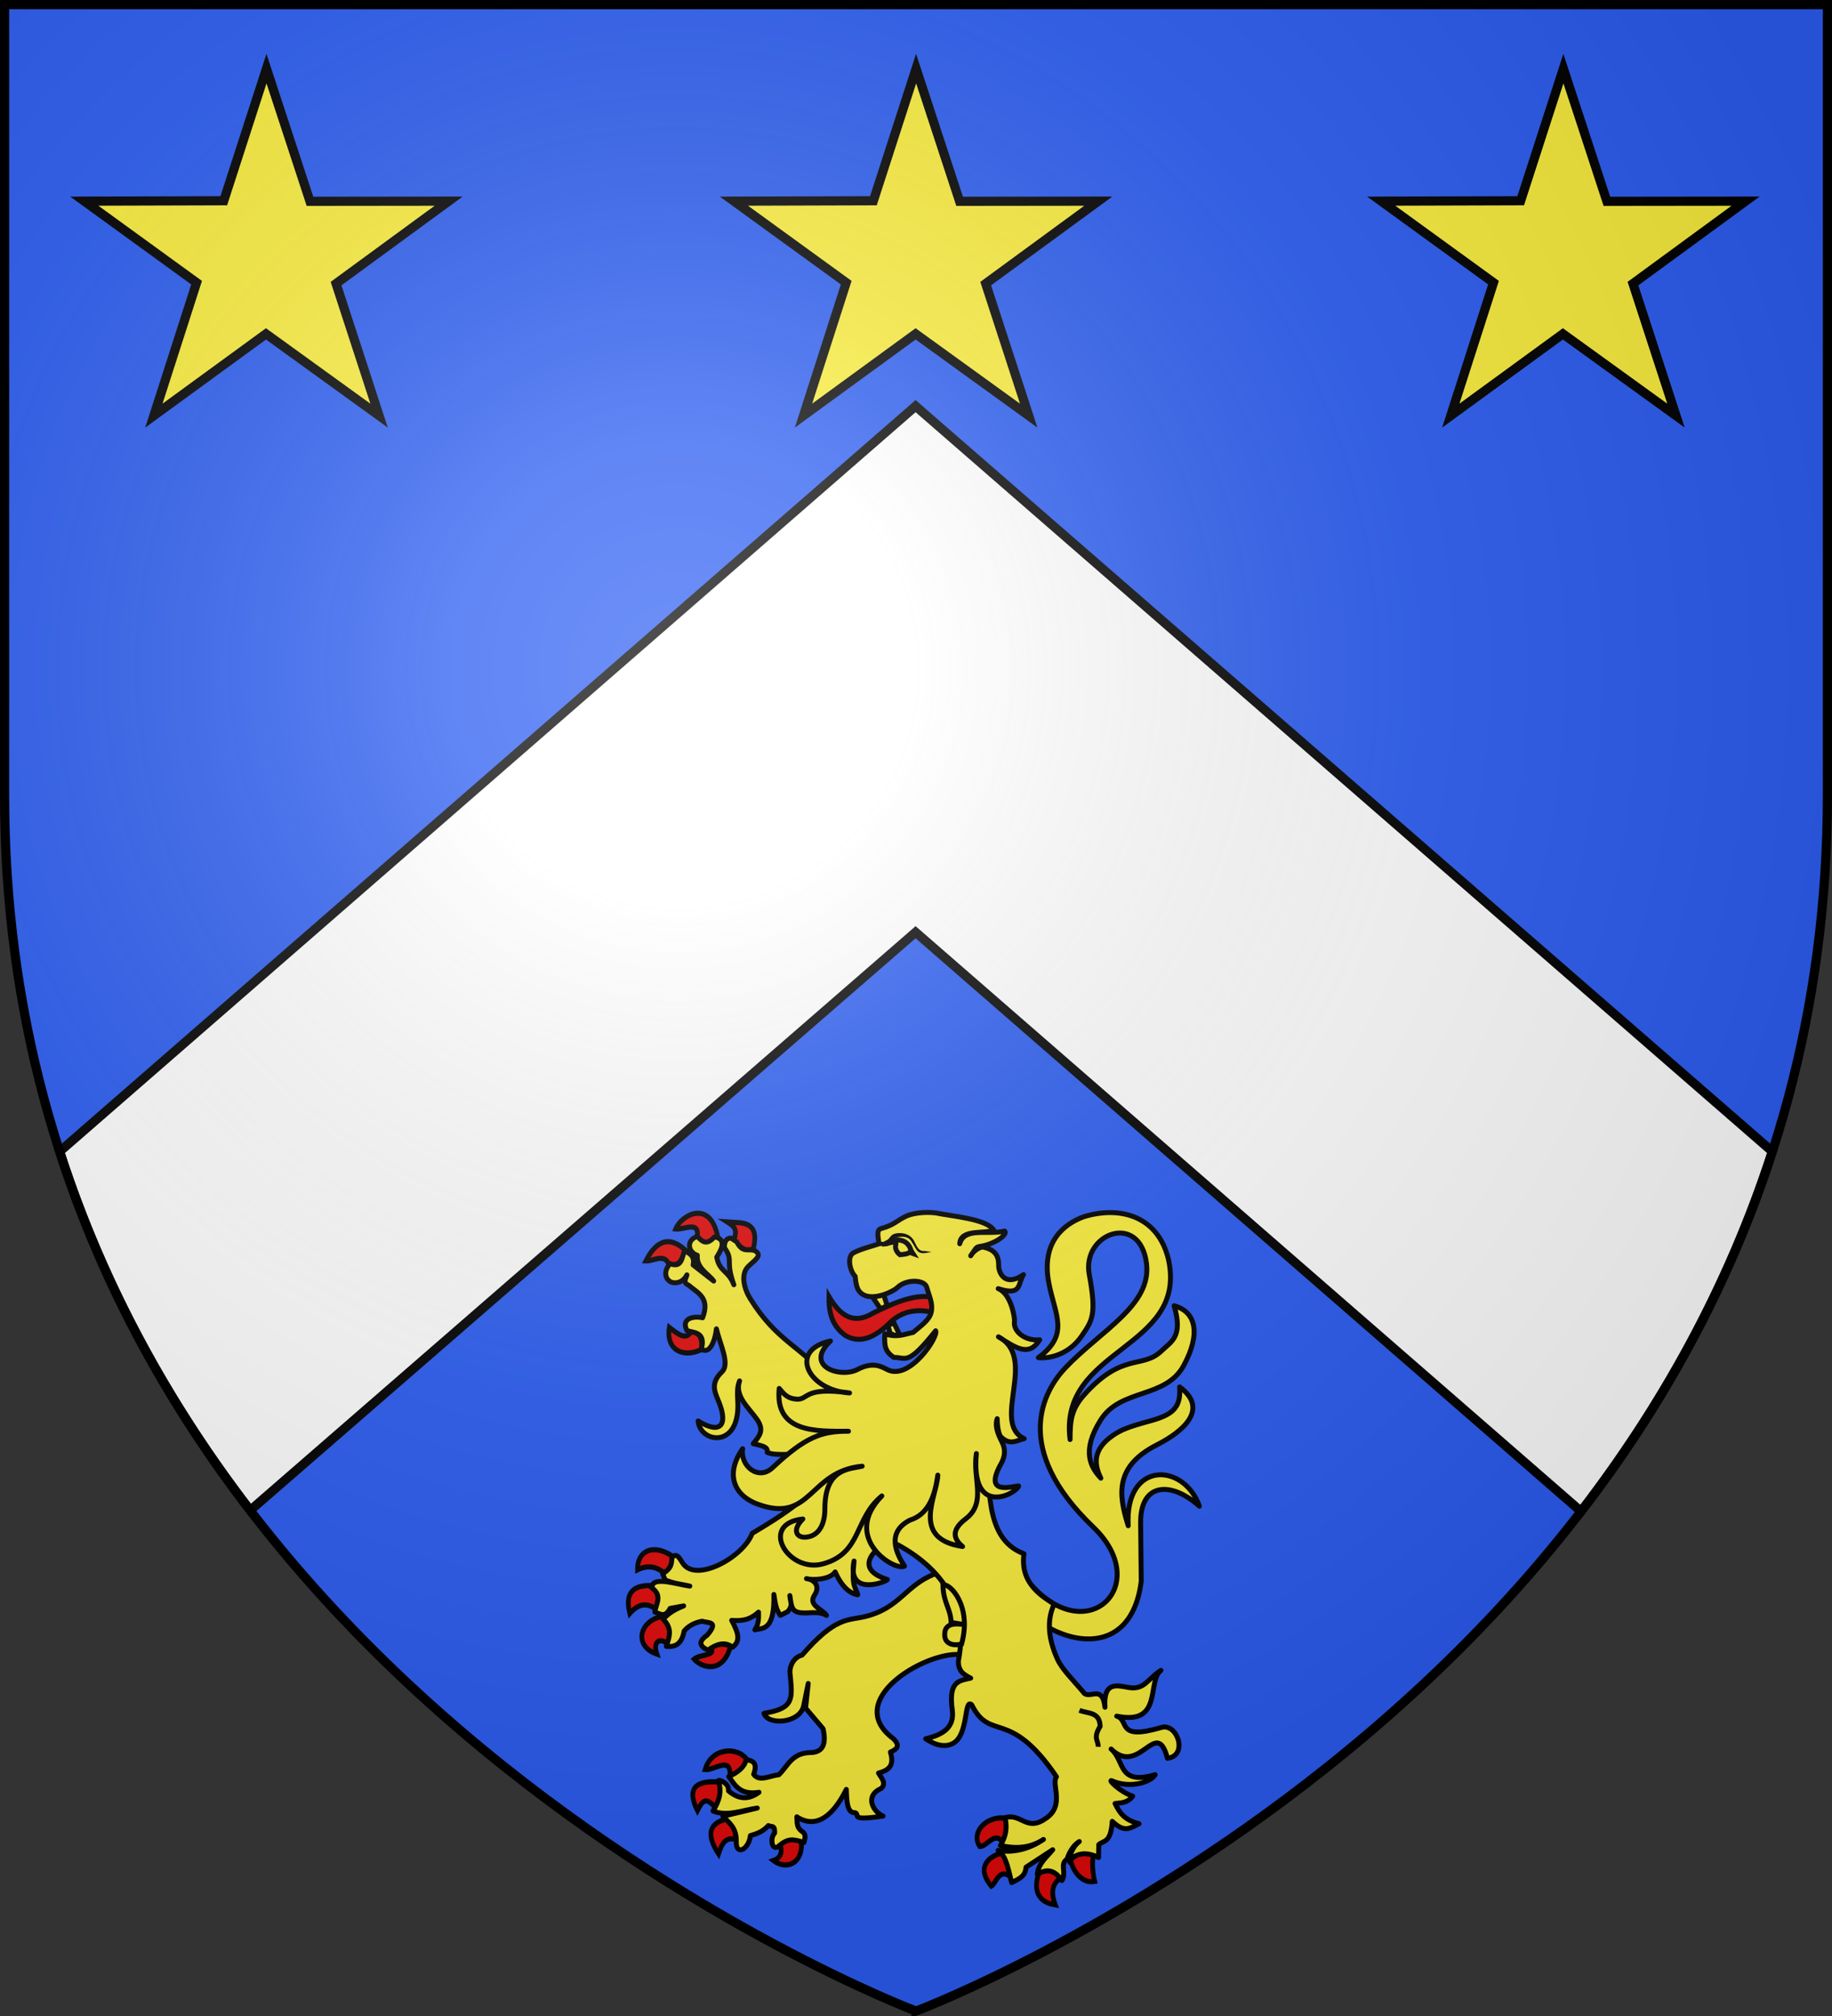
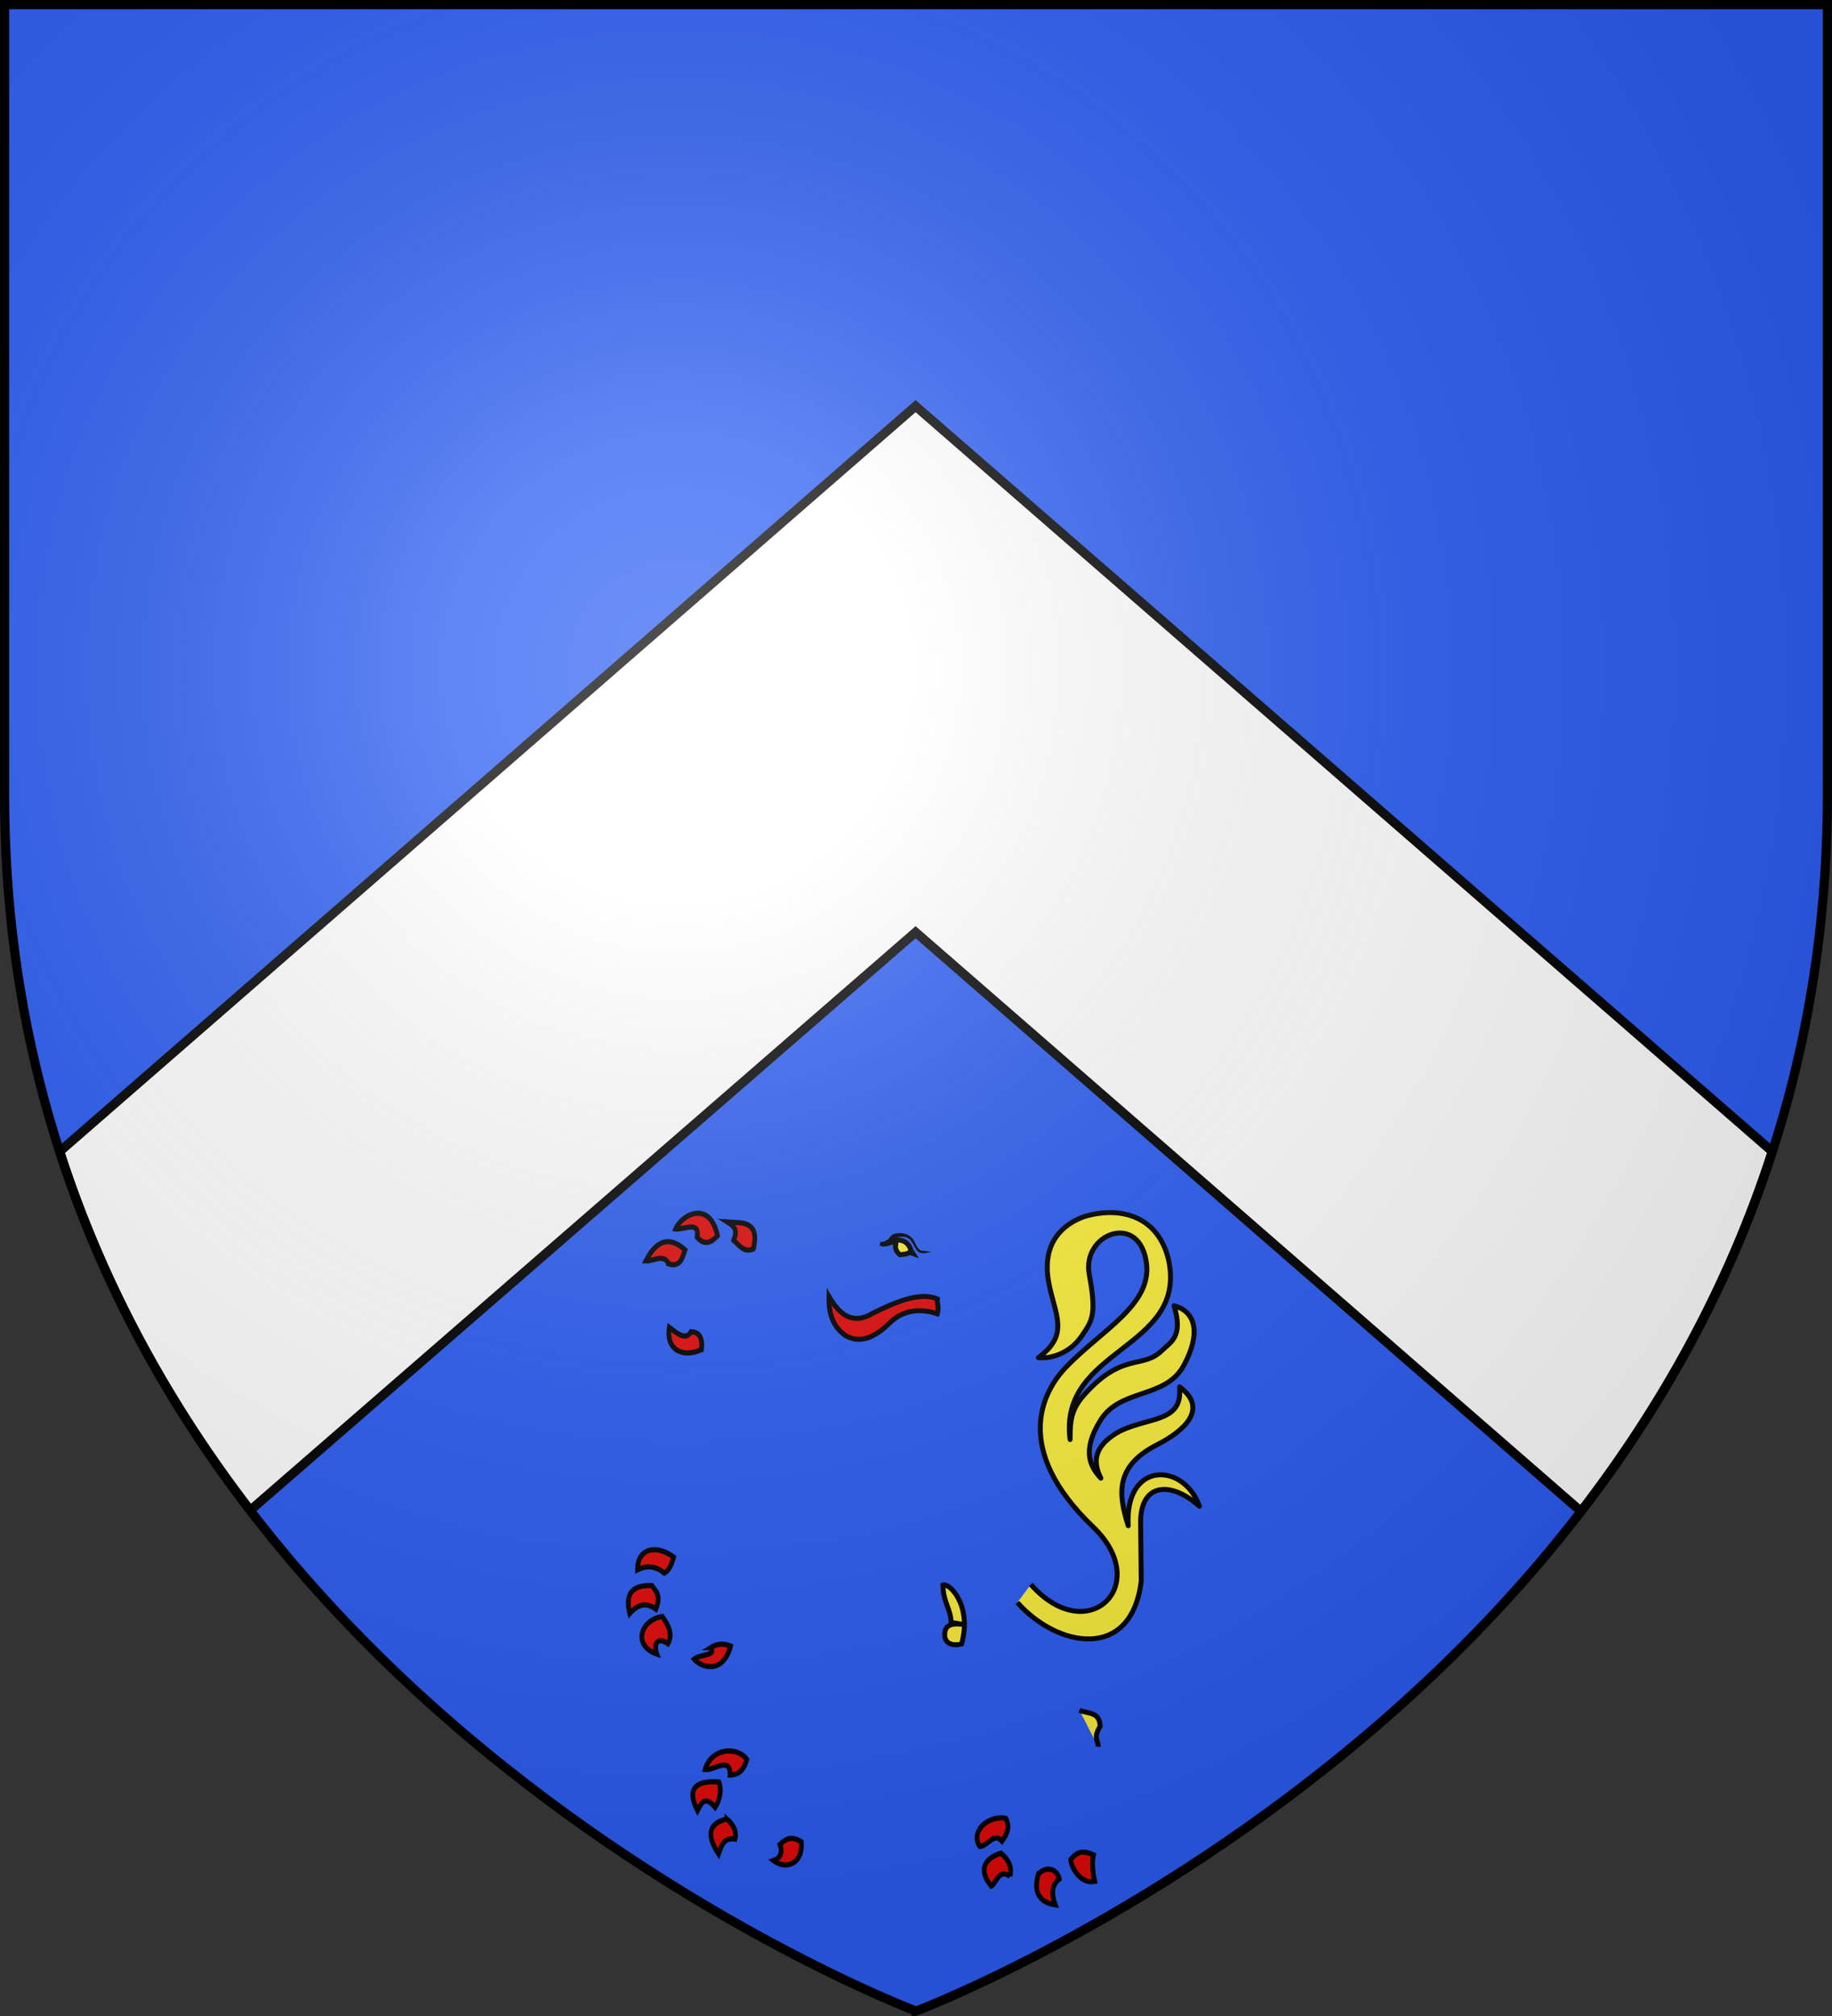
<svg xmlns="http://www.w3.org/2000/svg" xmlns:xlink="http://www.w3.org/1999/xlink" width="600" height="660" version="1">
  <rect width="100%" height="100%" fill="#333333" stroke="none" />
  <defs>
    <path id="b" d="M0 0v1h.5z" transform="rotate(18 3.157 -.5)" />
    <path id="c" d="M0 0v1h.5z" transform="rotate(18 3.157 -.5)" />
    <radialGradient xlink:href="#a" id="f" cx="221.445" cy="226.331" r="300" fx="221.445" fy="226.331" gradientTransform="matrix(1.353 0 0 1.35 -77.63 -86.514)" gradientUnits="userSpaceOnUse" />
    <linearGradient id="a">
      <stop offset="0" stop-color="#fff" stop-opacity=".314" />
      <stop offset=".19" stop-color="#fff" stop-opacity=".251" />
      <stop offset=".6" stop-color="#6b6b6b" stop-opacity=".125" />
      <stop offset="1" stop-opacity=".125" />
    </linearGradient>
  </defs>
  <g transform="matrix(1 0 0 1.001 0 -.679)">
    <path fill="#2b5df2" fill-rule="evenodd" d="M300 658.5s298.5-112.32 298.5-397.772V2.176H1.5v258.552C1.5 546.18 300 658.5 300 658.5" />
    <g fill="#fff" stroke="#000" stroke-width="3.663">
      <path fill="#fcef3c" stroke-linejoin="round" stroke-width="1.619" d="M337.607 518.871c18.723 21.14 40.116.057 20.457-18.75-26.952-25.785-16.305-44.623-9.03-52.21 11.69-12.192 28.177-20.378 26.455-34.023-2.14-16.967-21.267-9.849-18.744 3.63 2.482 13.265.933 15.066-2.42 20.025-3.971 5.872-10.267 7.6-14.255 7.154 10.37-7.627 5.47-13.77 3.423-24.45-2.615-13.645 5.294-19.424 11.546-21.664 12.11-3.644 24.36-.006 27.671 14.12 6.327 29.418-36.142 28.72-32.249 58.782.028-6.13.283-9.797 4.69-14.71 12.573-14.017 19.036-8.24 25.29-14.319 3.058-2.972 7.141-4.511 4.084-14.73 7.143 1.91 8.834 9.083 3.17 19.529-5.956 10.982-20.695 7.41-27.233 17.865-6.407 10.245-3.226 15.473.079 18.998-2.372-4.757-2.51-9.527 3.938-13.974 2.706-1.867 5.23-2.846 12.009-4.688 7.638-2.076 10.335-4.358 9.853-11.186 9.751 7.214 1.186 14.566-7.32 18.88-13.738 6.969-12.88 15.937-9.518 26.53-1.203-21.24 18.17-20.828 23.316-6.388-9.428-8.395-19.385-7.631-19.25 5.458l.196 19.044c-3.253 26.446-27.627 21.617-40.563 6.998" />
      <path fill="#e20909" stroke-width="1.619" d="M271.502 424.752c-.088 4.925.838 9.487 5.417 12.743 4.801 2.783 9.697.582 14.624-4.288 5.208-5.01 11.472-4.131 15.427-2.889.651-2.316-.148-3.258.03-4.809-5.913-2.556-14.523 1.411-21.076 4.63-6.562 3.989-10.863.647-14.422-5.387z" />
      <path fill="#e20909" stroke-width="3.607" d="M862.664 472.577c-7.188-9.211-27.082-8.293-31.832 7.086 6.816.68 19.456-9.608 19.006 3.82 8.305-.468 10.708-4.693 12.826-10.906zm-24.21 33.41c-7.48-8.031-10.061-3.885-13.505 2.243-8.187-14.961-2.04-21.175 16.37-19.903 2.197 4.713 1.025 12.246-2.866 17.66zm9.005 8.097c-13.091 2.806-16.482 10.313-6.395 24.351 2.187-5.864 4.356-11.75 12.534-10.302 1.483-4.79-.707-9.68-6.14-14.05zm40.415 17.795c2.56 5.973-.09 9.656-4.86 11.24 9.901 6.853 22.754 1.965 21.23-13.113-7.109-4.021-11.075-2.607-16.37 1.873z" transform="matrix(.429 0 0 .469 -125.485 354.469)" />
-       <path fill="#fcef3c" stroke-linejoin="round" stroke-width="1.619" d="M306.16 515.453c-9.668 3.714-11.374 11.166-22.879 13.937-5.566 1.341-9.616-.089-20.59 12.601-2.765.653-4.08 3.622-3.98 5.709.877 8.776 1.466 11.657-8.494 13.335 1.213 4.05 11.977 3.338 13.042-2.676.166-.94 1.444-7.08 1.444-7.08l-.872 8.035 5.723 6.734c1.04 4.645.307 7.847-4.385 7.828-5.871.19-7.166 4.454-10.105 7.255-2.82.24-6.405 2.428-8.23-.162 1.514-4.009-.618-4.474-2.446-4.802-.545 2.43-2.662 4.185-5.72 5.537 2.087 2.836 3.671 6.134 9.914 5.155-3.838 2.83-7.088 1.989-9.999-.476.277-2.37-2.802-3.766-3.347-3.343 1.32 3.73.18 6.914-1.715 9.928 4.551 1.911 9.612-.255 14.49-.954l-11.25 2.673c1.933 2.172 4.482 3.52 4.386 8.4-.154 4.598 4.085 2.557 4.625-2.074 1.7-.497 4.052-1.185 5.86-3.271 1.157.582 2.195-.353 2.066 2.482-1.597 1.527-.937 5.928 1.18 4.342 3.224-2.786 4.851-2.441 8.434-1.288.185-1.018.837-2.395-.353-3.414-2.323-1.553-1.779-3.08-1.984-4.986 2.923 1.945 9.487 4.457 16.205-8.974.129 4.249.312 7.778 2.883 7.624 1.798.704-2.265 2.783 9.152 1.103-3.197-1.308-6.228-6.587-.599-9.037 1.767-1.679.102-3.357-.9-5.036 3.822-.987 5.155-2.805 3.894-6.847 2.516-1.052 3.09-2.273 1.034-4.343-16.86-12.51 10.238-28.385 21.523-27.567l9.533-6.11-6.101-20.81z" />
      <path fill="#e20909" stroke-width="3.607" d="M799.626 342.685c-5.852-4.625-12.566-5.83-20.464-2.342-.056-14.538 13.622-18.222 27.626-8.897-1.412 4.639-3.066 9.057-7.162 11.239zm-26.347 28.098c-3.418-12.474.548-20.053 16.882-19.435 2.937 3.872 7.292 6.562 3.07 16.391-7.79-5.24-14.203-2.924-19.952 3.044zm24.812 2.107c4.945 6.322 8.192 12.645 4.348 18.967-8-5.031-11.16.056-8.44 7.258-18.46-5.81-12.895-23.612 4.092-26.225zm36.834 21.776c5.494-3.163 10.533-2.989 15.347-1.17-5.978 20.376-22.706 14.734-27.881 9.132 4.344-3.472 17.501-2.217 12.534-7.962zM828.018 186.74c-13.82 6.043-27.245.561-24.555-15.454 6.568 4.735 12.686 9.137 16.626 3.044 5.688.234 9.047 3.454 7.93 12.41zm-25.067-59.709c-3.538-7.426-11.438-1.875-17.394-2.107 8.263-14.803 18.254-17.275 29.928-7.727-2.034 6.026-3.863 12.314-12.534 9.834zm5.371-24.351c6.403.636 18.51-6.186 16.371 5.62 4.844 5.575 10.078 4.72 15.603-.937-6.06-25.406-27.664-14.525-31.974-4.683zm44.252 7.96c3.55-8.067-.098-10.077-4.86-12.877l7.93.468c13.867.447 14.36 8.545 12.022 18.264-7.023 3.063-10.621-2.492-15.092-5.854zM1060.277 513.615c3.647 6.117 1 11.122-2.813 15.923-6.094-6.431-11.19 3.576-16.883 3.746-7.364-9.437 4.845-21.822 19.696-19.669zm3.325 40.508c.898-4.801 1.243-9.466-6.906-16.156-11.329 3.055-18.268 10.955-7.418 22.947 3.764-1.828 5.655-12.549 14.324-6.79zm21.743-1.873c7.949-6.469 14.594-1.902 15.859 3.747-5.95 4.148-6.17 10.254-3.07 18.03-17.188-2.611-15.061-14.877-12.79-21.777zm41.95-13.112c-1.437 5.246-.349 13.895.941 18.517-11.056 1.957-17.877-9.844-18.335-15.24 4.608-5.116 8.694-6.899 17.394-3.277z" transform="matrix(.429 0 0 .469 -125.485 354.469)" />
-       <path fill="#fcef3c" stroke-linejoin="round" stroke-width="1.619" d="M228.357 405.072c-3.618 1.123-3.163 5.093.019 6.155-.369 4.24 3.781 6.136 5.366 8.42l-6.735-5.26c.643-3.12-1.306-3.646-2.701-4.724-1.101 2.072-.783 5.867-4.851 4.307-2.711 2.997-1.12 5.925 1.067 6.21 1.893.248 3.507-.726 4.45-2.554-.24 1.185-1.524 2.519.551 3.372 2.888 2.534 7.146 4.042 4.584 10.668-2.706-.632-7.233.025-5.134 4.174 2.113.771 6.267.303 4.718 6.077 2.973 1.976 4.593-3.385 4.94-6.633 1.167 5.094 4.529 11.476 1.811 14.062-4.038 3.843-2.21 6.827-.95 10 2.998 7.551.37 10.52-6.85 6.07.564 6.298 10.386 8.499 12.562-.716 1.237-5.24-.552-8.428 1.01-12.394-1.69 4.974 2.88 8.592 5.681 12.565 2.607 3.7.69 5.594-1.217 7.964 2.242.587 5.08.88 4.585 2.838 2.519 1.219 7.82.34 10.367.791l2.023 13.77c-3.999 3.757-10.662 8.012-17.296 11.916-2.837 7.8-18.527 16.39-22.782 9.722-1.348-2.114-1.992-3.24-3.453-1.909-.326 1.721.269 3.35-3.101 5.41l.817 2.02c2.994 1.271 5.41 1.385 8.085 2.02-3.903-.464-11.753-3.224-12.34-.008l-.33.408c3.987 2.7 1.489 5.413 1.217 8.113 1.663.491 3.322 2.027 4.985-1.218l4.45-.818c-4.232 1.688-5.275 2.98-6.75 4.323 3.314 3.217 1.917 6.045 1.083 8.915 2.92.304 5.034-.733 5.833-5.03 1.752-2.102 4.15-2.88 5.903-3.2 1.817.667 5.726-.156 1.617 4.574-3.198 2.238-2.26 3.712.267 4.875 2.696-1.885 5.389-2.993 8.085-.952 2.386-1.92 2.243-4.08-.32-8.78 4.742.411 6.872-.991 8.806-2.689-.004 1.835.187 3.612-1.2 5.793 2.691-.62 6.488.304 6.222-11.566.413 2.28.44 4.561 2.13 6.842l2.458-1.251c1.792-2.295.768-2.932.642-5.227.392 2.13.293 4.71 2.434 5.382 2.886.905 6.651-.678 9.569 1.096-1.372-2.114-6.138-3.263-3.917-6.633 2.082-3.16-.374-5.181-2.649-5.392 1.564.506 7.618.515 9.413-2.192 2.381 5.333 5.007 7.029 7.389 7.472-.67-2.638-2.1-2.279-1.217-11.026-2.465 12.05 11.063 6.596 10.936 6.035-10.066-3.115-5.935-9.009.7-12.738 16.244 7.839 26.185 20.8 22.555 39.282-.149 3.564 1.935 4.629 4.018 5.71-3.71.887-7.361.839-6.035 10.417.78 5.63-2.972 8.106-8.718 9.415 2 1.363 5.844 3.347 9.14 1.404 4.993-2.944 3.379-14.865 5.946-12.506 6.151 12.292 12.282.764 27.762 23.523-1.875 2.362 3.048 9.576-3.739 13.79-6.088 4.19-7.863-1.967-13.087-.401.695 3.475.31 5.91-1.533 9.132 4.698.966 9.389 1.055 14.087-2.02-4.614 3.132-9.842 4.467-14.854 3.606 2.791 1.72 3.474 6.964 4.451 10.517 2.15-1.095 4.513-1.981 4.701-5.042l8.736-5.71c-1.984 2.47-4.692 4.42-5.035 8.064 3.49-2.24 6.021-1.02 8.052 2.004 1.621-2.526-.838-5.365 1.684-6.989.61-1.99 1.95-4.505 4.017-5.766-2.375 1.792-3.372 4.912-3.056 6.86-.274-.94 3.193-4.78 9.346-1.622l.079-4.236c1.694-1.472 3.935-.424 4.417-7.596 4.195 3.997 5.973 2.061 8.77.784-4.895-1.27-6.38-3.612-7.85-6.627 2.173-.255 4.101-.173 5.78-2.41-4.217-1.35-8.516-5.77-6.75-4.986 5.803 2.573 12.648.483 14.104-2.02-12.37 3.59-9.811-4.526-14.437-8.397 9.353 9.145 14.868-10.692 18.454 3.022 6.912-.876 3.222-11.61-1.95-10.084-15.046 4.442-10.326-2.394-14.662-3.69 15.296 3.135 9.78-11.338 14.47-14.964-4.493 2.866-5.374 6.591-10.81 5.549-3.685-.673-8.087-1.9-7.503 6.51-.8-7.269-4.574-2.956-6.718-4.49-3.27-4.003-7.351-7.825-8.929-11.408-2.178-4.948-3.956-11.488-1.011-17.8-3.108-2.194-11.333-6.355-9.865-16.501-13.497-5.054-10.872-22.743-12.529-37.296l-51.953-20.25c-8.788-10.51-16.519-11.925-25.223-25.96-1.991-3.212-3.128-7.899-.664-10.395 2.027-2.054 5.089-3.706 2.098-5.281-1.934-.697-3.868.98-5.802-2.838l-1.883-1.219c-1.41-.002-2.195.948-2.167 3.105 3.104 4.347.205 4.077 3.1 12.154-1.835-4.842-4.69-4.105-5.607-9.048 1.811-2.79 3.158-5.942-.728-6.611-2.863 3.132-4.174 1.247-5.651-.134z" />
      <path fill="#fcef3c" stroke-width="1.619" d="M308.829 519.054c.064 5.79 2.543 7.68 2.669 12.246l4.836.79c-3.97-.677-6.902-.324-6.933 3.028-.151 3.17 2.67 3.95 5.529 3.246 3.488-12.593-3.938-20.05-6.101-19.31z" />
      <path fill="#fcef3c" stroke-width="1.619" d="M353.537 560.034c2.65 1.176 6.662.37 6.768 5.25-2.448 4.01-.505 4.504-.667 6.683" opacity=".98" />
-       <path fill="#fcef3c" stroke-width="1.619" d="m294.794 437.527-2.015-4.162-1.964.743.71 2.652c1.837.869 1.715.516 3.27.767zm-9.034-12.636 3.693-.735 1.085 3.532-2.137 1.072z" />
-       <path fill="#fcef3c" stroke-linejoin="round" stroke-width="1.619" d="M303.482 421.613c-.659-2.36-6.55-2.766-9.577.158-1.52 1.468-9.578 5.34-12.63 1.03-.638-.902-1.037-2.485-1.204-4.691-1.725-1.668-2.797-6.547-.496-7.714 2.73-1.384 5.506-1.945 8.258-2.918-.022-1.67-1.071-4.494.72-4.986 4.523-1.245 5.11-2.645 8.388-4.135 1.554-.706 5.393-1.49 9.53-.986 5.556 1.14 16.573 1.957 18.965 5.568-2.626 1.466-10.873-.534-11.115 4.512 1.51-5.545 9.146-2.786 14.728-4.154 1.116 1.12-3.27 4.321-8.152 5.045-1.32.195-1.224.556-2.983 3.058.787-1.554 3.103-3.038 4.089-2.845 5.96 1.17 4.875 5.567 5.12 6.846.609 3.17 3.154 5.538 8.079 2.15-1.93 2.866-.39 7.161-8.28 4.58 4.326 1.69 5.501 9.841 5.333 10.769-.525 2.901 3.122 6.456 8.258 5.959-3.516 5.67-7.692 2.748-13.52-.973 13.077 6.811-2.524 28.106 8.442 33.316-2.49.52-4.534 2.42-7.66-.621-.565-.55-1.167-2.935-1.183-5.912-1.052 2.875.987 6.392 1.646 7.79.947 2.006 1.272 4.305-.818 7.742-4.778 9.215 3.202 6.795 6.193 6.446-.636 2.546-15.784 10.632-13.844-10.58-1.266 8.35 3.399 16.02-3.398 21.282-5.188 3.909-3.864 6.807-1.11 9.126-17.129-2.55-8.363-16.404-8.119-23.355-.922 6.649-2.983 12.801-9.108 14.715-8.006 4.063-4.303 11.197-1.802 15.046-3.286 1.844-20.811-9.308-7.427-22.95-9.137 7.503-6.456 18.596-19.148 22.182-11.566 3.268-21.265-13.093-6.719-14.643-3.555 3.542-2.127 6.134.85 5.96 4.024-.237 6.381-3.667 6.371-9.342-.024-13.57 8.517-12.893 12.21-13.887-17.602 1.659-16.516 18.995-34.342 12.378-7.516-2.79-10.674-9.626-4.805-18.11-.88 5.626 5.118 10.595 9.756 6.258 10.967-10.259 16.217-11.997 24.897-11.957-10.87.05-24.138.448-22.677-14 1.961 2.427 3.108 3.3 5.658 3.5 4.078.321 2.116-4.177 17.384-2.026-13.484-.738-20.284-13.985-6.255-16.987-8.81 8.323 3.267 12.204 8.797 9.34 5.105-2.642 7.693-1.06 9.861.037 7.265 3.674 16.845-10.836 15.79-12.715-9.284 11.58-9.473 8.687-13.737 8.692-2.728-1.894-3.165-3.59-2.91-7.703 4.016 1.371 6.498.073 9.256-.445 2.551-2.173 5.4-4.058 5.943-6.656.604-2.897-.672-5.218-1.503-8.194z" />
      <path fill="#fcef3c" stroke-width="1.619" d="M289.762 407.554c3.042-1.945 7.442-2.185 8.632 2.17l.587.91-1.1-.402c-.597.572-1.45.59-2.218.71l-.897.102c-1.152-.817-1.714-2.201-1.386-3.252.568-1.82-2.735-.267-3.618-.238z" />
      <path fill="#000" stroke="none" d="M292.792 404.23c-1.455.603-1.673 2.193-3.192 2.581-.654.078-1.247-.058-1.247-.058l-.255 1.378s.753.179 1.636.074c1.79.019 2.195-1.892 3.527-2.67 1.659-.544 3.717-.684 4.988.763 1.274 1.855 1.831 3.417 2.705 3.9 1.274.703 2.754.106 4.13-.048l-1.363-.214c-1.499-.385-2.465.794-4.175-3.055-1.299-2.923-4.599-3.307-6.754-2.652" />
    </g>
-     <path id="d" fill="#fcef3c" stroke="#000" stroke-width="3" d="m300.034 23.116 14.248 43.404 45.42-.052-36.877 26.963 14.086 43.181-37.039-26.74-36.715 26.74 13.986-43.49-36.777-26.654 45.683-.138z" />
    <use xlink:href="#d" width="100%" height="100%" transform="translate(-212.76)" />
    <use xlink:href="#d" width="100%" height="100%" transform="translate(211.992)" />
  </g>
  <path fill="#fff" stroke="#000" stroke-width="3" d="M299.865 132.966 19.55 376.986c14.53 45.191 36.617 83.97 62.4 117.484l217.915-189.282L517.8 494.813c25.814-33.487 48.067-72.66 62.65-117.827z" />
  <path fill="url(#f)" fill-rule="evenodd" d="M300 658.5s298.5-112.436 298.5-398.182V1.5H1.5v258.818C1.5 546.064 300 658.5 300 658.5" />
  <path fill="none" stroke="#000" stroke-width="3" d="M300 658.397S1.5 545.98 1.5 260.277V1.5h597v258.778c0 285.7-298.5 398.12-298.5 398.12z" />
</svg>